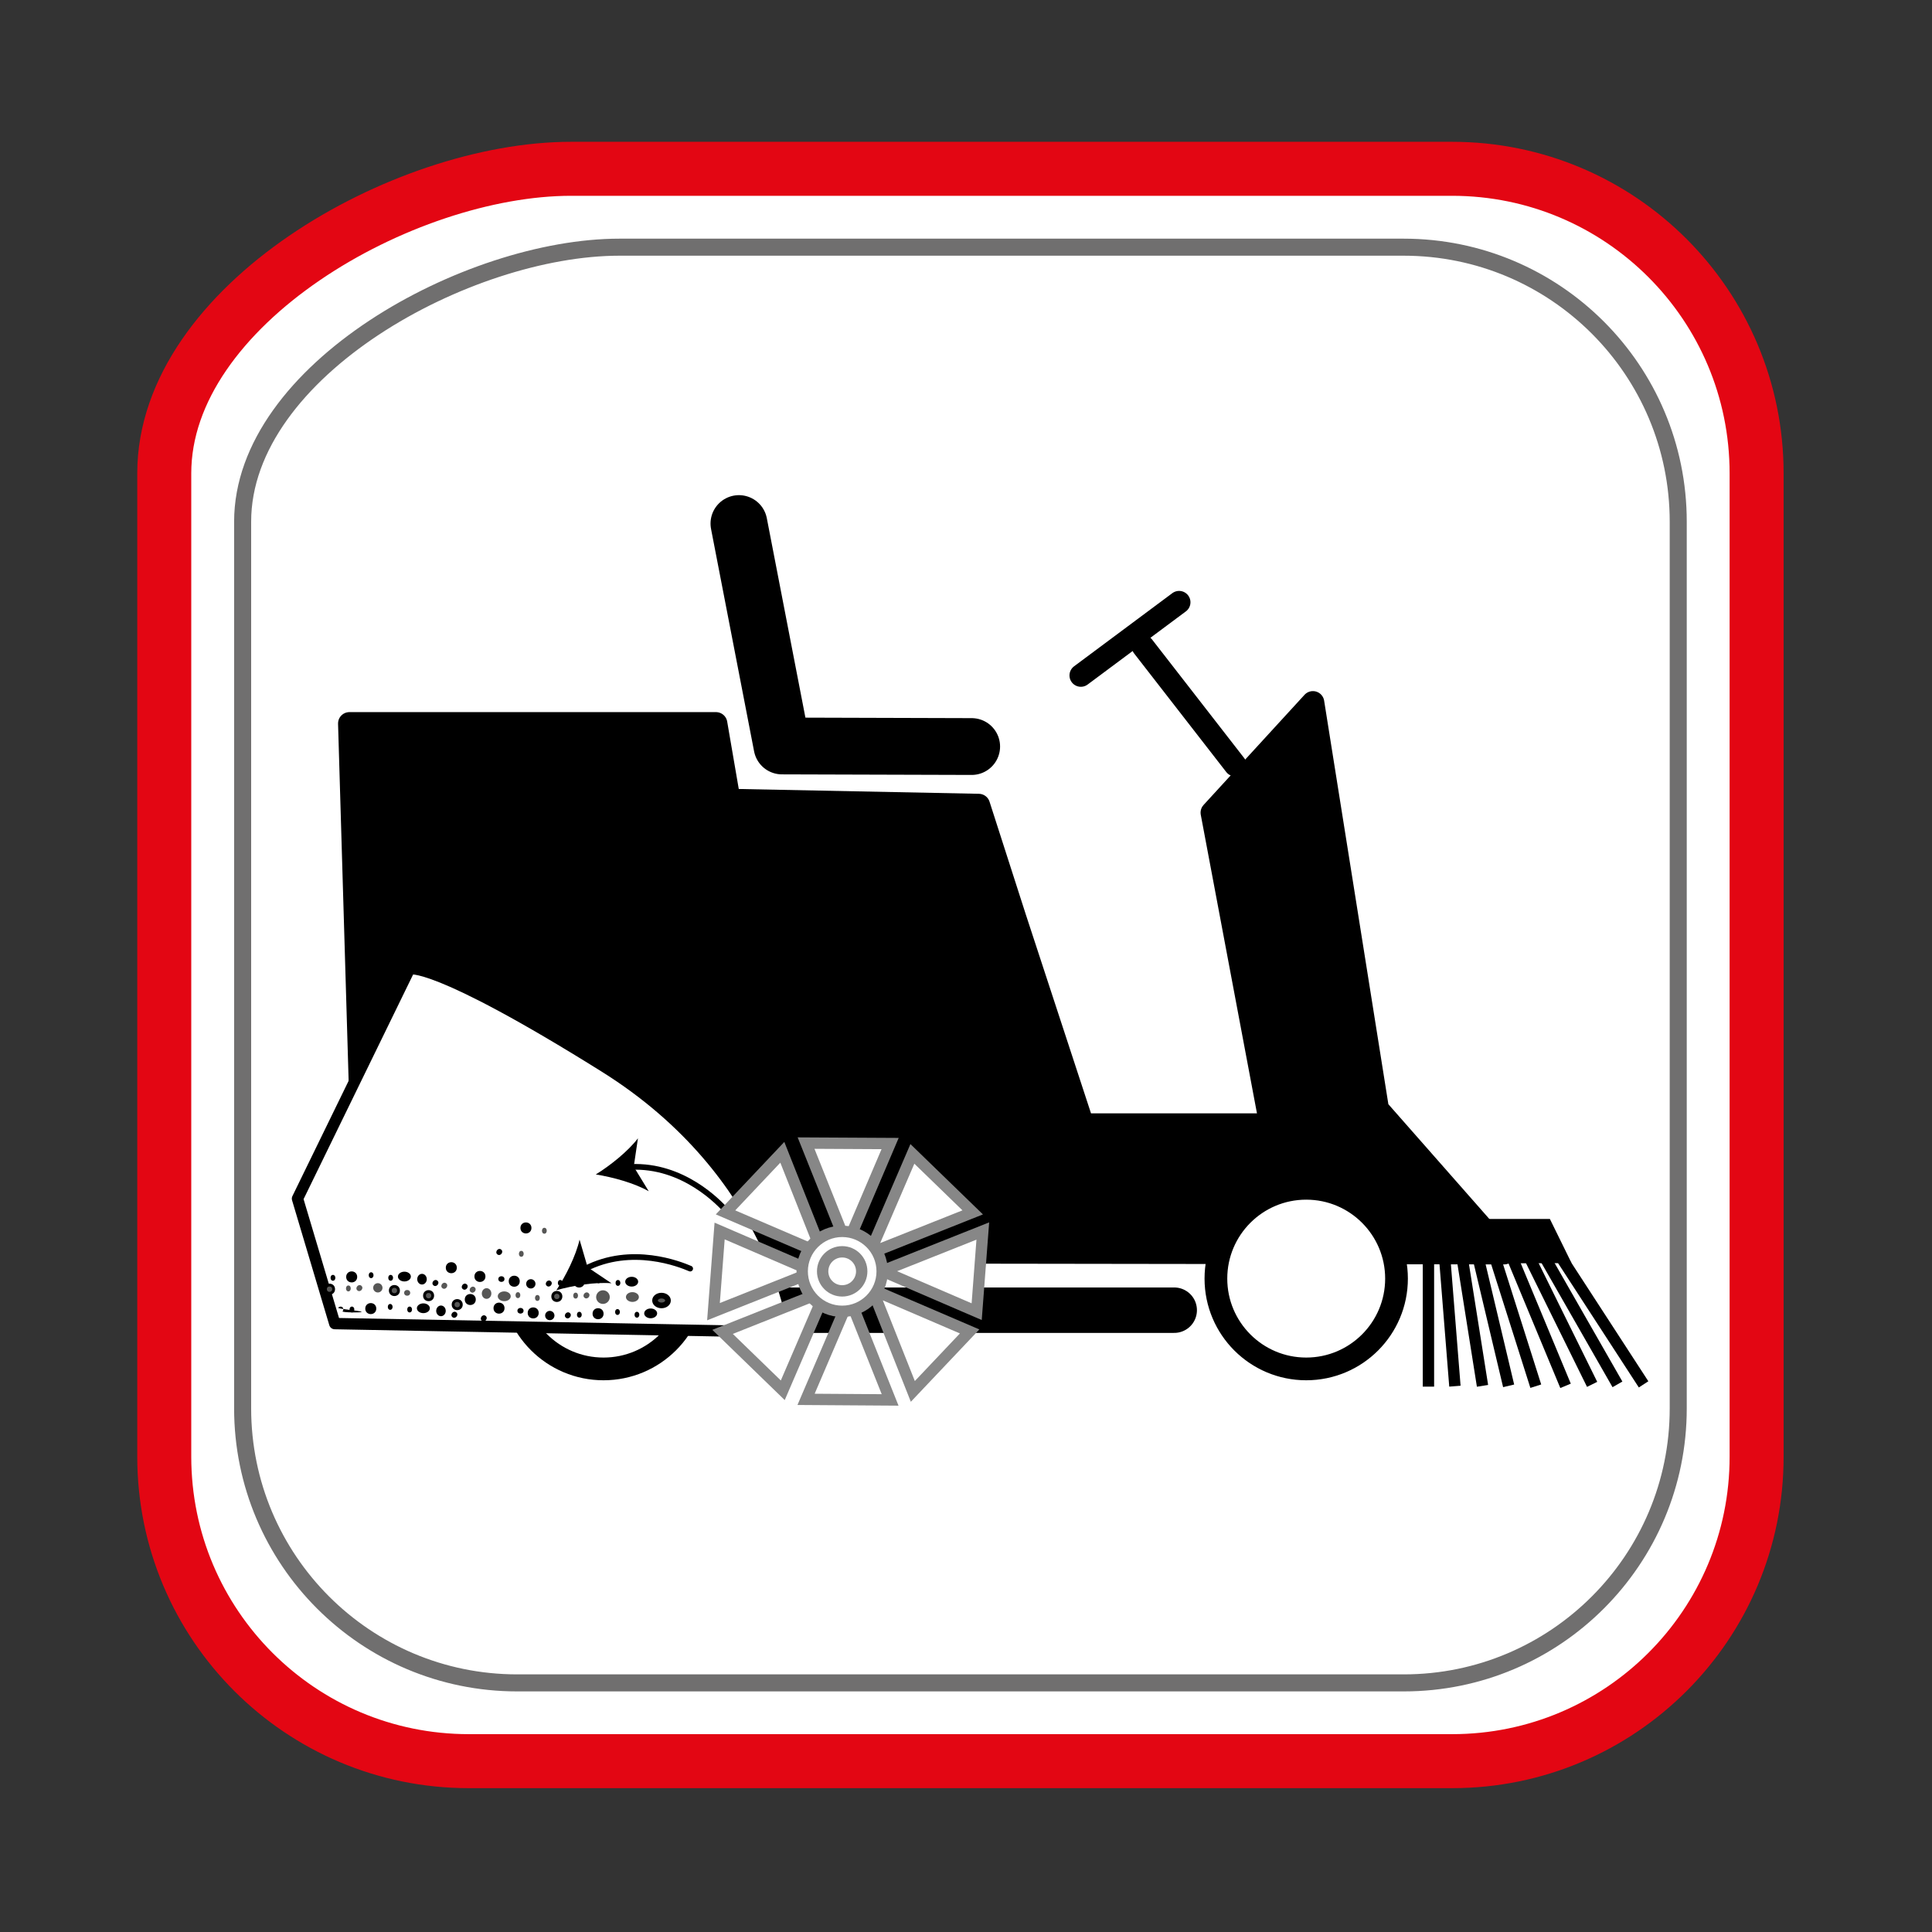
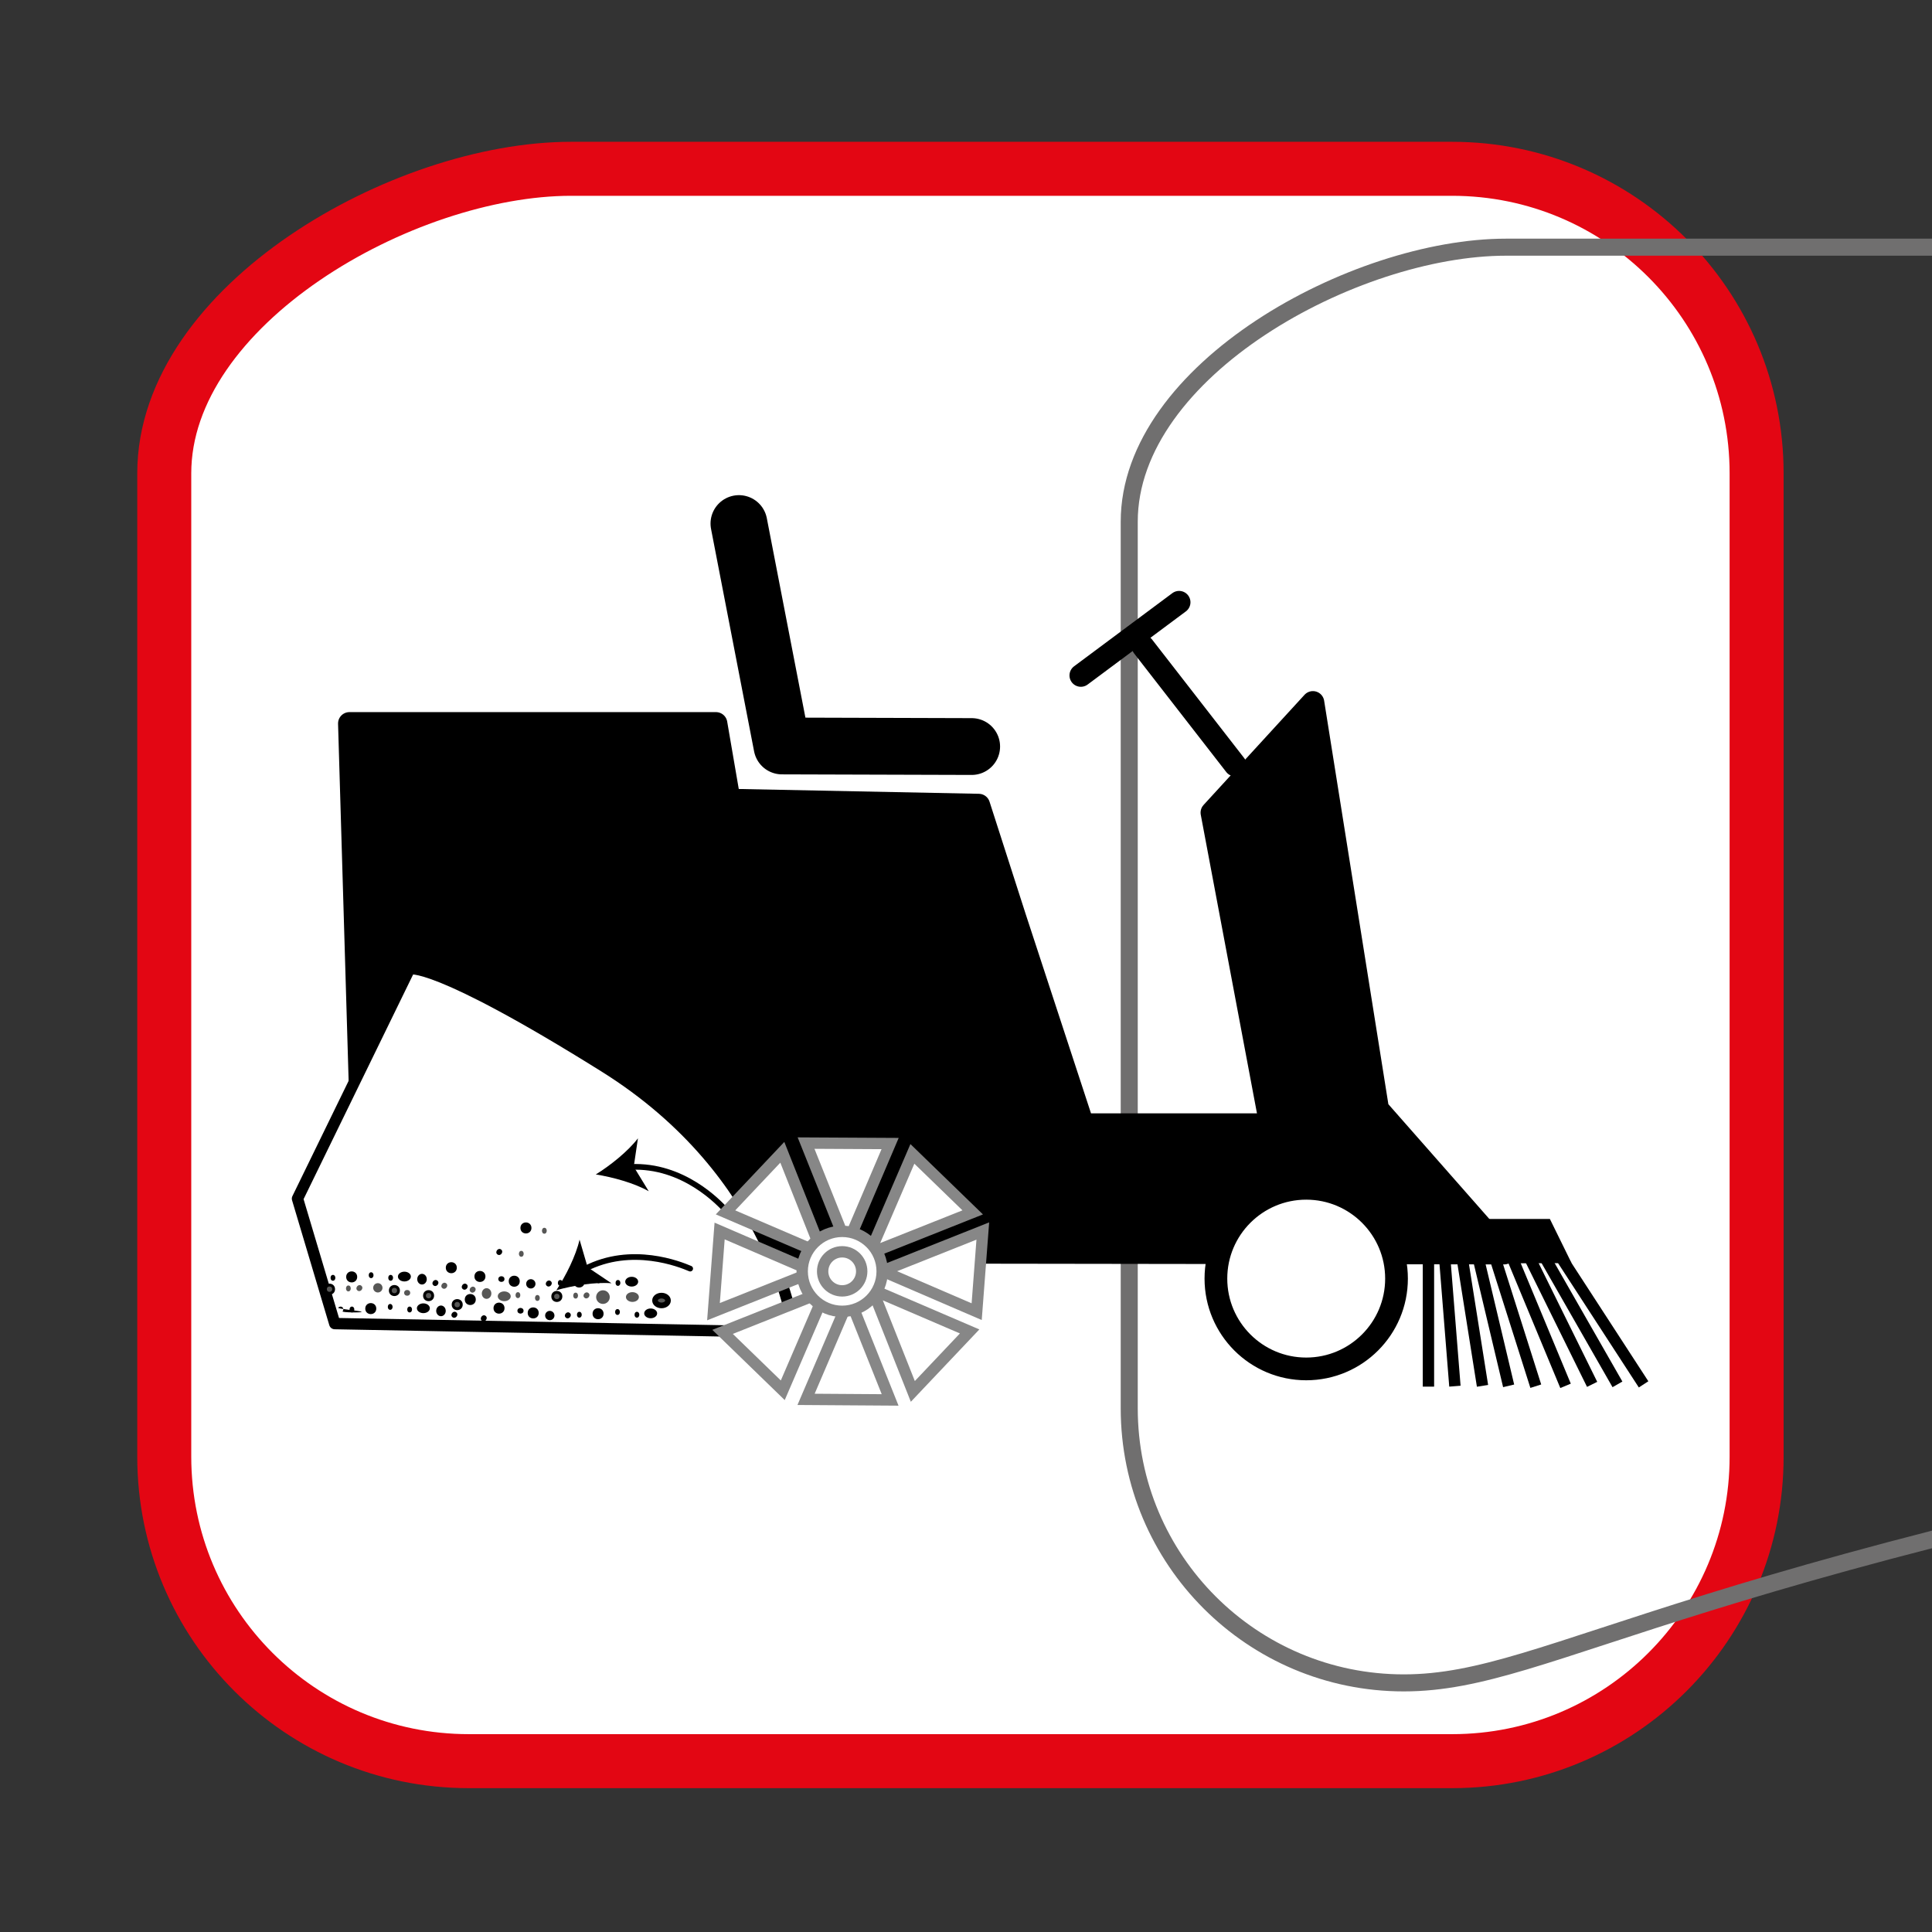
<svg xmlns="http://www.w3.org/2000/svg" version="1.1" id="Ebene_1" x="0px" y="0px" viewBox="0 0 170.08 170.08" style="enable-background:new 0 0 170.08 170.08;" xml:space="preserve">
  <rect x="0" y="0" width="170.08" height="170.08" fill="#333333" stroke="none" />
  <style type="text/css">
	.st0{fill:#FFFFFF;stroke:#E30613;stroke-width:4.754;stroke-miterlimit:10;}
	.st1{fill:none;stroke:#706F6F;stroke-width:1.5;stroke-miterlimit:10;}
	.st2{fill:none;stroke:#000000;stroke-width:4;stroke-linecap:round;stroke-linejoin:round;stroke-miterlimit:10;}
	.st3{fill:none;stroke:#000000;stroke-width:5;stroke-linecap:round;stroke-linejoin:round;stroke-miterlimit:10;}
	.st4{fill:none;stroke:#000000;stroke-width:4;stroke-linecap:round;stroke-miterlimit:10;}
	.st5{stroke:#000000;stroke-width:2;stroke-linecap:round;stroke-linejoin:round;stroke-miterlimit:10;}
	.st6{fill:#FFFFFF;stroke:#000000;stroke-width:2;stroke-linecap:round;stroke-miterlimit:10;}
	.st7{fill:#FFFFFF;stroke:#000000;stroke-linecap:round;stroke-linejoin:round;stroke-miterlimit:10;}
	.st8{fill:#FFFFFF;}
	.st9{fill:none;stroke:#000000;stroke-width:0.5;stroke-linecap:round;stroke-linejoin:round;}
	.st10{stroke:#000000;stroke-width:0.25;stroke-miterlimit:10;}
	.st11{fill:#575756;stroke:#000000;stroke-width:0.5;stroke-linecap:round;stroke-linejoin:round;stroke-miterlimit:10;}
	.st12{fill:#575756;}
	.st13{fill:#575756;stroke:#000000;stroke-width:0.25;stroke-miterlimit:10;}
	.st14{fill:#FFFFFF;stroke:#878787;stroke-miterlimit:10;}
	.st15{fill:#FFFFFF;stroke:#878787;stroke-linecap:round;stroke-linejoin:round;stroke-miterlimit:10;}
	.st16{stroke:#000000;stroke-miterlimit:10;}
</style>
  <path class="st0" d="M127.84,155.04H41.27c-14.81,0-26.81-12-26.81-26.81V41.67c0-14.81,21-26.81,35.81-26.81h77.56  c14.81,0,26.81,12,26.81,26.81v86.56C154.65,143.04,142.64,155.04,127.84,155.04z" />
-   <path class="st1" d="M123.58,148.15H45.53c-13.35,0-24.17-10.82-24.17-24.17V45.93c0-13.35,19.82-24.17,33.17-24.17h69.04  c13.35,0,24.17,10.82,24.17,24.17v78.04C147.75,137.32,136.93,148.15,123.58,148.15z" />
+   <path class="st1" d="M123.58,148.15c-13.35,0-24.17-10.82-24.17-24.17V45.93c0-13.35,19.82-24.17,33.17-24.17h69.04  c13.35,0,24.17,10.82,24.17,24.17v78.04C147.75,137.32,136.93,148.15,123.58,148.15z" />
  <path class="st2" d="M84.68,133.91" />
  <path class="st2" d="M92.97,133.91" />
  <polyline class="st3" points="65.05,46.09 68.84,65.67 85.54,65.72 " />
-   <line class="st4" x1="68.71" y1="115.34" x2="103.37" y2="115.34" />
  <path class="st4" d="M62.81,91.76" />
  <path class="st4" d="M35.9,91.76" />
  <path class="st2" d="M81.68,126.23" />
  <path class="st2" d="M98.43,126.23" />
  <polygon class="st5" points="89.35,80.8 95.32,99.01 111.86,99.01 106.69,71.54 115.58,61.84 121.28,97.65 132.42,110.31   32.05,110.17 31.99,105.21 30.76,63.69 63.03,63.69 64.19,70.44 86.16,70.88 " />
  <g>
    <line class="st5" x1="108.74" y1="67.35" x2="100.63" y2="56.91" />
    <line class="st5" x1="103.8" y1="53.02" x2="95.15" y2="59.46" />
  </g>
-   <circle class="st6" cx="53.13" cy="112.47" r="8.04" />
  <circle class="st6" cx="114.99" cy="112.56" r="7.95" />
  <path class="st7" d="M69.9,117.28c0,0-1.52-13.9-16.69-23.38S36.05,85.3,36.05,85.3l-9.86,20.22l3.28,11L69.9,117.28z" />
  <g>
    <path class="st8" d="M63.94,106.59c-0.63-0.7-3.79-4.07-8.42-3.86c-1.19,0.05-2.23,0.33-3.07,0.66" />
    <g>
      <path class="st9" d="M63.94,106.59c-0.63-0.7-3.79-4.07-8.42-3.86c-0.04,0-0.08,0-0.12,0.01" />
      <g>
        <path d="M52.45,103.39c1.29-0.8,2.83-2.03,3.71-3.18l-0.37,2.5l1.32,2.16C55.85,104.15,53.95,103.63,52.45,103.39z" />
      </g>
    </g>
  </g>
  <g>
    <path class="st8" d="M60.76,111.68c-0.87-0.37-5.15-2.11-9.26,0.02c-1.06,0.55-1.88,1.24-2.51,1.89" />
    <g>
      <path class="st9" d="M60.76,111.68c-0.87-0.37-5.15-2.11-9.26,0.02c-0.04,0.02-0.07,0.04-0.11,0.06" />
      <g>
        <path d="M48.98,113.58c0.83-1.26,1.72-3.03,2.04-4.45l0.71,2.43l2.1,1.41C52.39,112.85,50.44,113.17,48.98,113.58z" />
      </g>
    </g>
  </g>
  <circle class="st10" cx="32.64" cy="115.2" r="0.36" />
  <ellipse cx="34.35" cy="115.05" rx="0.21" ry="0.26" />
  <ellipse cx="37.27" cy="115.17" rx="0.57" ry="0.43" />
  <ellipse cx="38.82" cy="115.4" rx="0.42" ry="0.47" />
  <circle class="st10" cx="43.93" cy="115.16" r="0.36" />
  <ellipse cx="30.98" cy="115.28" rx="0.21" ry="0.26" />
  <ellipse cx="36.06" cy="115.28" rx="0.21" ry="0.26" />
  <ellipse cx="45.82" cy="115.39" rx="0.27" ry="0.25" />
  <circle class="st10" cx="41.4" cy="114.4" r="0.36" />
  <ellipse transform="matrix(0.649 -0.761 0.761 0.649 -73.998 71.1)" cx="40" cy="115.69" rx="0.27" ry="0.25" />
  <circle class="st10" cx="46.94" cy="115.58" r="0.36" />
  <ellipse transform="matrix(0.579 -0.816 0.816 0.579 -76.729 83.559)" cx="42.52" cy="116.05" rx="0.27" ry="0.25" />
  <path d="M30.14,115.08c-0.1-0.09-0.27-0.07-0.36,0.04c-0.1,0.11,1.94,0.27,2.05,0.36c0.1,0.09-1.76,0.07-1.67-0.04  S30.25,115.17,30.14,115.08z" />
  <circle cx="48.4" cy="115.81" r="0.41" />
  <circle class="st10" cx="52.65" cy="115.65" r="0.36" />
  <ellipse cx="54.36" cy="115.5" rx="0.21" ry="0.26" />
  <ellipse cx="57.28" cy="115.62" rx="0.57" ry="0.43" />
  <ellipse cx="51" cy="115.74" rx="0.21" ry="0.26" />
  <ellipse cx="56.07" cy="115.74" rx="0.21" ry="0.26" />
  <ellipse transform="matrix(0.649 -0.761 0.761 0.649 -70.526 78.714)" cx="49.98" cy="115.74" rx="0.27" ry="0.25" />
  <ellipse transform="matrix(9.001997e-03 -1 1 9.001997e-03 -56.779 171.688)" class="st11" cx="58.23" cy="114.49" rx="0.43" ry="0.57" />
  <ellipse transform="matrix(9.001997e-03 -1 1 9.001997e-03 -59.008 168.824)" class="st12" cx="55.67" cy="114.18" rx="0.43" ry="0.57" />
  <ellipse transform="matrix(9.001997e-03 -1 1 9.001997e-03 -61.588 166.24)" class="st12" cx="53.08" cy="114.19" rx="0.6" ry="0.6" />
  <circle class="st13" cx="49.02" cy="114.13" r="0.36" />
  <ellipse transform="matrix(9.001998e-03 -1 1 9.001998e-03 -67.377 160.535)" class="st12" cx="47.3" cy="114.26" rx="0.26" ry="0.21" />
  <ellipse transform="matrix(9.001997e-03 -1 1 9.001997e-03 -70.129 157.469)" class="st12" cx="44.38" cy="114.12" rx="0.43" ry="0.57" />
  <ellipse transform="matrix(9.001997e-03 -1 1 9.001997e-03 -71.42 155.677)" class="st12" cx="42.83" cy="113.87" rx="0.47" ry="0.42" />
  <circle class="st13" cx="37.73" cy="114.06" r="0.36" />
  <ellipse transform="matrix(9.001998e-03 -1 1 9.001998e-03 -63.842 163.7)" class="st12" cx="50.67" cy="114.06" rx="0.26" ry="0.21" />
  <ellipse transform="matrix(9.001998e-03 -1 1 9.001998e-03 -68.826 158.579)" class="st12" cx="45.59" cy="114.01" rx="0.26" ry="0.21" />
  <ellipse transform="matrix(9.001997e-03 -1 1 9.001997e-03 -78.298 148.629)" class="st12" cx="35.84" cy="113.82" rx="0.25" ry="0.27" />
  <circle class="st13" cx="40.25" cy="114.85" r="0.36" />
  <ellipse transform="matrix(0.655 -0.755 0.755 0.655 -71.423 70.597)" class="st12" cx="41.66" cy="113.57" rx="0.27" ry="0.25" />
  <circle class="st13" cx="34.72" cy="113.61" r="0.36" />
  <ellipse transform="matrix(0.586 -0.81 0.81 0.586 -75.507 78.564)" class="st12" cx="39.14" cy="113.19" rx="0.27" ry="0.25" />
  <ellipse transform="matrix(0.655 -0.755 0.755 0.655 -68.343 78.341)" class="st12" cx="51.68" cy="114.07" rx="0.27" ry="0.25" />
  <ellipse transform="matrix(9.001998e-03 -1 1 9.001998e-03 -80.407 145.61)" class="st12" cx="33.26" cy="113.37" rx="0.41" ry="0.41" />
  <circle class="st13" cx="29.01" cy="113.49" r="0.36" />
  <ellipse transform="matrix(9.001997e-03 -1 1 9.001997e-03 -83.037 143.065)" class="st12" cx="30.66" cy="113.43" rx="0.26" ry="0.21" />
  <ellipse transform="matrix(9.001998e-03 -1 1 9.001998e-03 -60.86 155.291)" class="st12" cx="47.92" cy="108.35" rx="0.26" ry="0.21" />
  <ellipse transform="matrix(9.001998e-03 -1 1 9.001998e-03 -64.902 155.273)" class="st12" cx="45.89" cy="110.38" rx="0.26" ry="0.21" />
  <ellipse transform="matrix(0.655 -0.755 0.755 0.655 -74.759 63.011)" class="st12" cx="31.68" cy="113.44" rx="0.27" ry="0.25" />
  <circle class="st10" cx="30.96" cy="112.41" r="0.36" />
  <ellipse cx="32.67" cy="112.26" rx="0.21" ry="0.26" />
  <ellipse cx="35.6" cy="112.38" rx="0.57" ry="0.43" />
  <ellipse cx="37.15" cy="112.61" rx="0.42" ry="0.47" />
  <circle class="st10" cx="42.25" cy="112.37" r="0.36" />
  <ellipse cx="29.31" cy="112.49" rx="0.21" ry="0.26" />
  <ellipse cx="34.39" cy="112.49" rx="0.21" ry="0.26" />
  <ellipse cx="44.14" cy="112.6" rx="0.27" ry="0.25" />
  <circle class="st10" cx="39.73" cy="111.6" r="0.36" />
  <ellipse transform="matrix(0.649 -0.761 0.761 0.649 -72.461 68.844)" cx="38.33" cy="112.9" rx="0.27" ry="0.25" />
  <circle class="st10" cx="45.27" cy="112.79" r="0.36" />
  <ellipse transform="matrix(0.579 -0.816 0.816 0.579 -75.157 81.017)" cx="40.84" cy="113.26" rx="0.27" ry="0.25" />
  <ellipse transform="matrix(0.579 -0.816 0.816 0.579 -71.391 82.218)" cx="43.89" cy="110.21" rx="0.27" ry="0.25" />
  <ellipse transform="matrix(0.649 -0.761 0.761 0.649 -75.677 61.066)" cx="28.3" cy="112.49" rx="0.27" ry="0.25" />
  <circle cx="46.73" cy="113.02" r="0.41" />
  <circle class="st10" cx="50.98" cy="112.86" r="0.36" />
  <ellipse cx="52.69" cy="112.71" rx="0.21" ry="0.26" />
  <ellipse cx="55.61" cy="112.83" rx="0.57" ry="0.43" />
  <ellipse cx="49.32" cy="112.94" rx="0.21" ry="0.26" />
  <ellipse cx="54.4" cy="112.94" rx="0.21" ry="0.26" />
  <ellipse transform="matrix(0.649 -0.761 0.761 0.649 -68.989 76.458)" cx="48.31" cy="112.94" rx="0.27" ry="0.25" />
  <circle class="st10" cx="46.3" cy="108.1" r="0.36" />
  <g>
    <polygon class="st14" points="76.55,110.34 80.32,101.58 85.63,106.73  " />
    <polygon class="st14" points="74.55,109.6 70.96,100.63 78.36,100.67  " />
    <polygon class="st14" points="72.42,110.4 63.87,106.73 68.87,101.44  " />
    <polygon class="st14" points="71.66,111.95 62.81,115.47 63.35,108.37  " />
    <polygon class="st14" points="72.68,113.64 68.91,122.39 63.61,117.25  " />
    <polygon class="st14" points="74.78,114.27 78.36,123.24 70.96,123.19  " />
    <polygon class="st14" points="76.81,113.54 85.36,117.21 80.36,122.49  " />
    <polygon class="st14" points="77.67,111.89 86.52,108.37 85.98,115.47  " />
    <g>
      <circle class="st15" cx="74.14" cy="111.92" r="3.52" />
      <circle class="st15" cx="74.14" cy="111.92" r="1.72" />
    </g>
  </g>
  <g>
    <polygon class="st16" points="126.87,110.73 126.87,107.81 136.13,107.81 137.55,110.7  " />
    <g>
      <line class="st16" x1="125.75" y1="109.27" x2="125.75" y2="122.07" />
      <line class="st16" x1="128.48" y1="109.2" x2="130.51" y2="122" />
      <line class="st16" x1="129.77" y1="109.2" x2="132.81" y2="122" />
      <line class="st16" x1="131.14" y1="109.23" x2="135.2" y2="122.03" />
      <line class="st16" x1="132.42" y1="109.01" x2="137.82" y2="122" />
      <line class="st16" x1="133.75" y1="108.88" x2="140.16" y2="121.87" />
      <line class="st16" x1="134.96" y1="108.88" x2="142.39" y2="121.87" />
      <line class="st16" x1="136.25" y1="108.88" x2="144.69" y2="121.87" />
      <line class="st16" x1="127.06" y1="109.23" x2="128.08" y2="122.03" />
    </g>
  </g>
</svg>